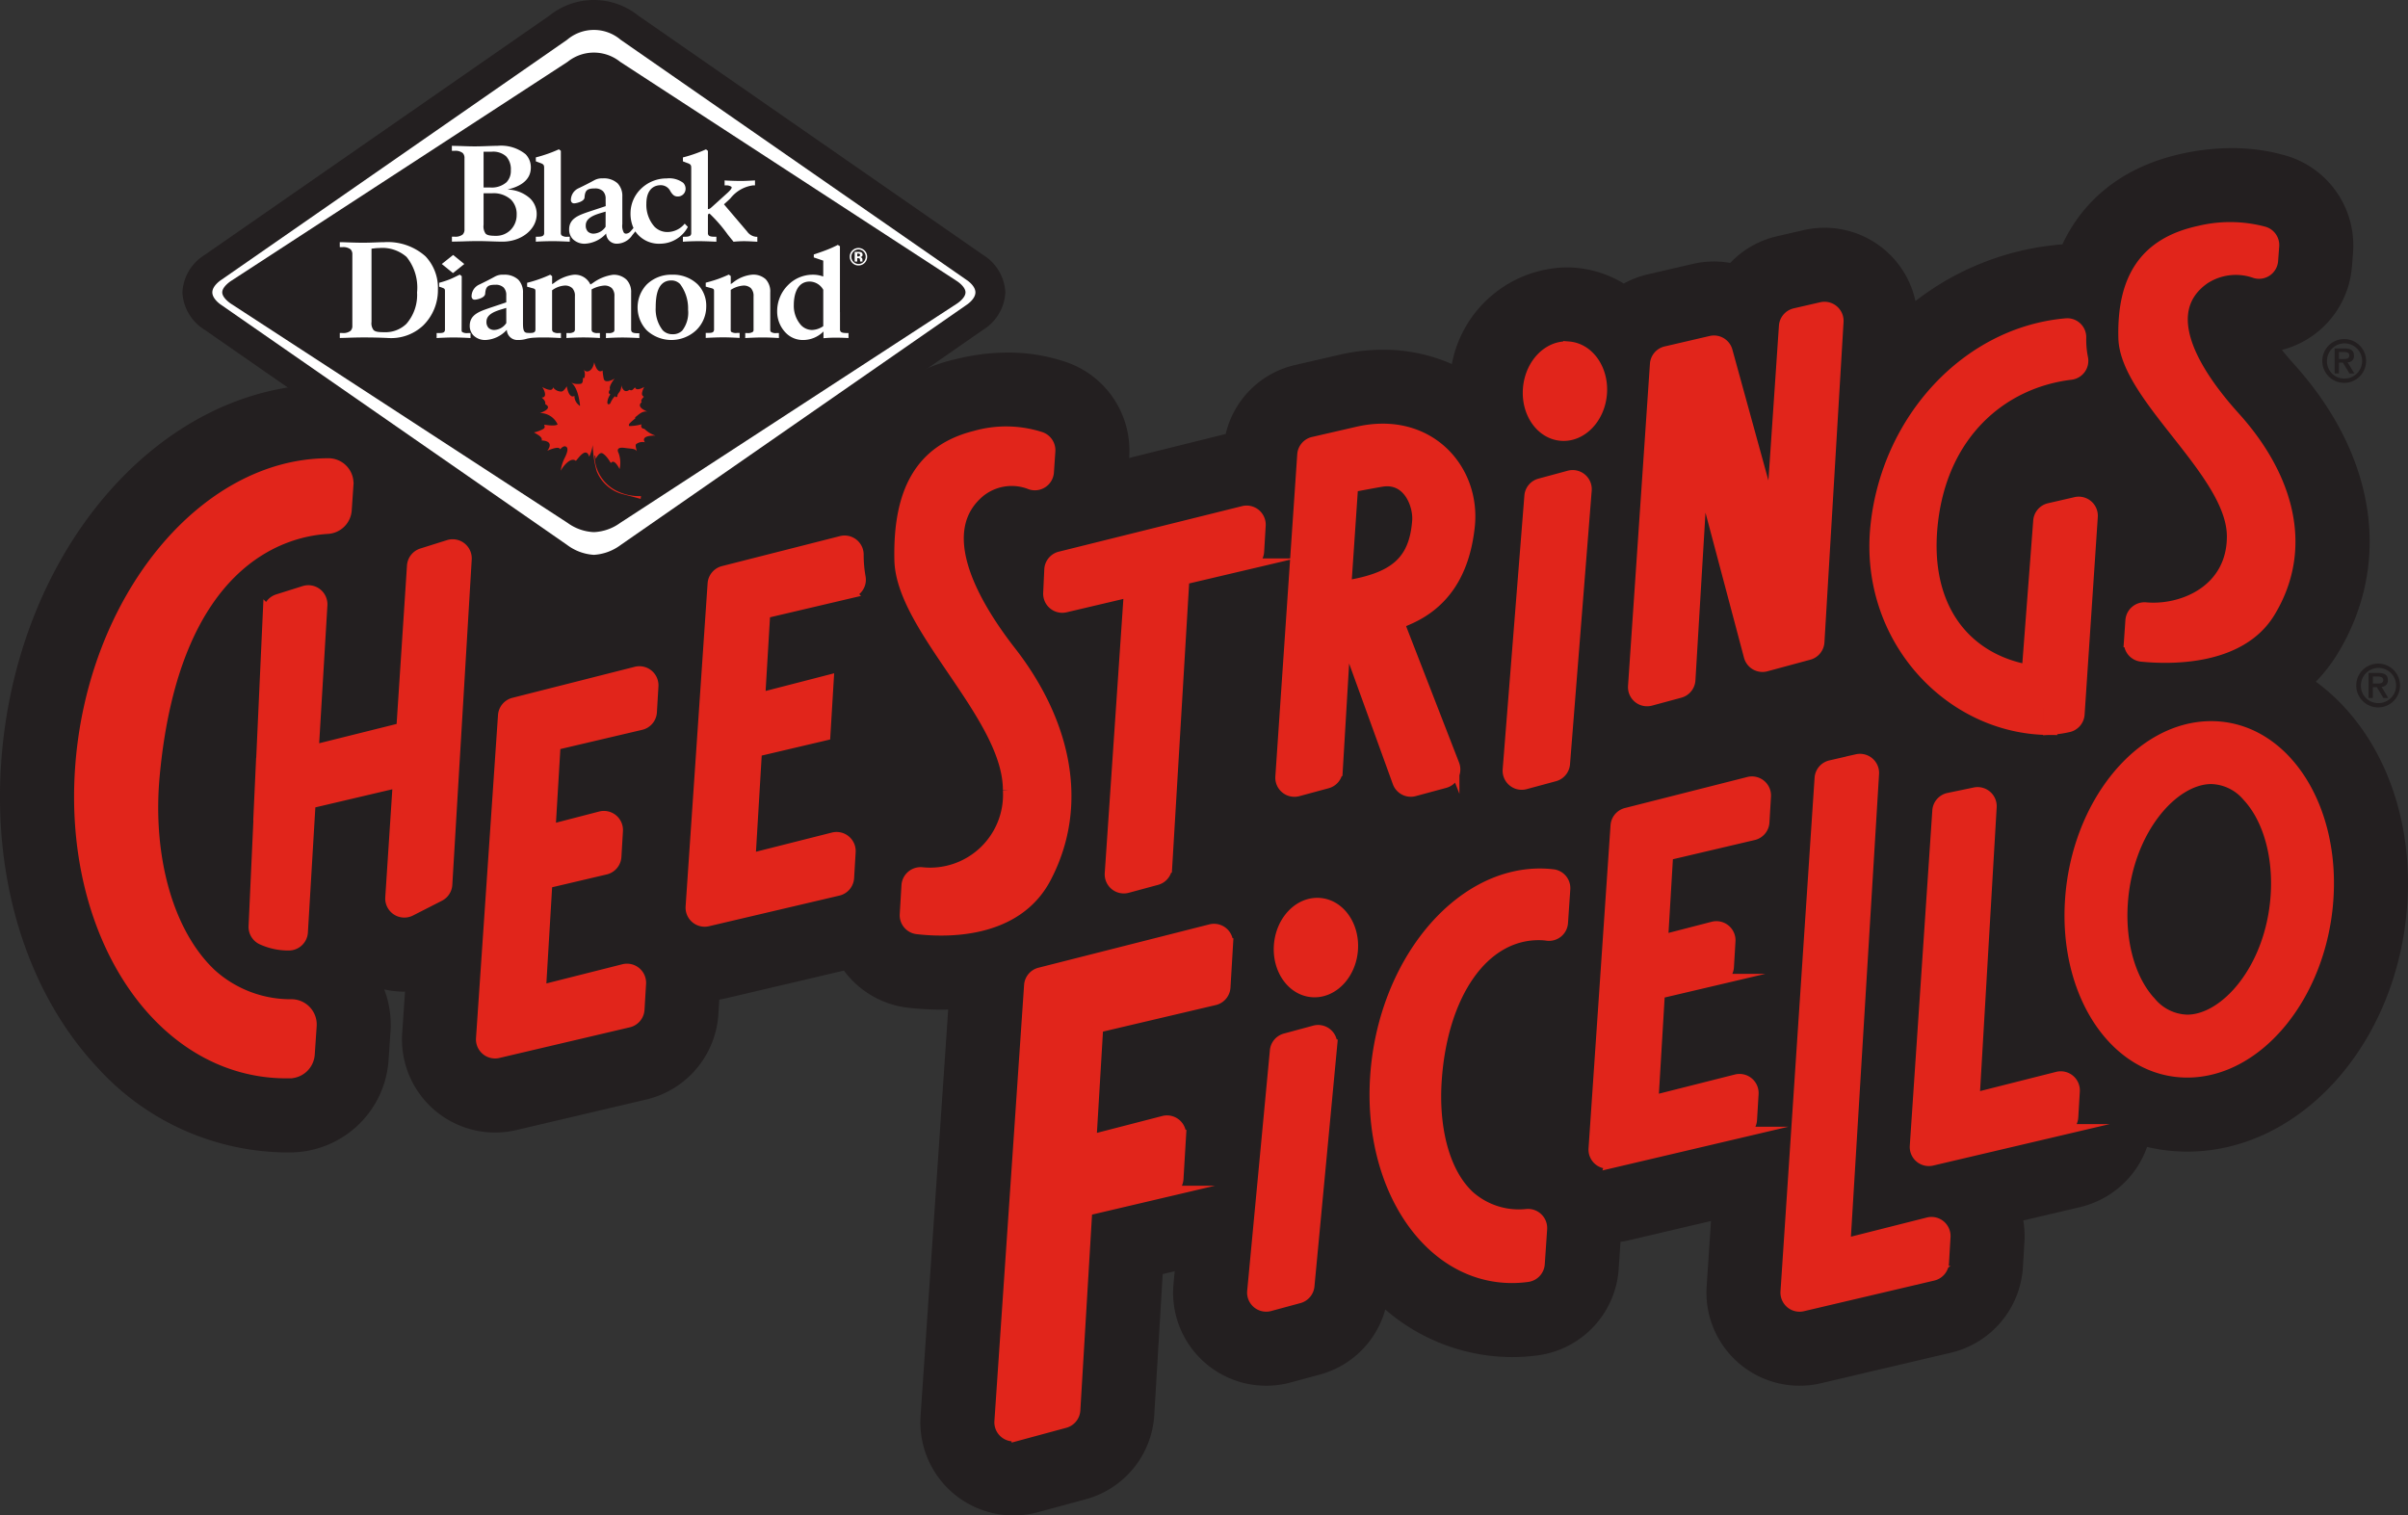
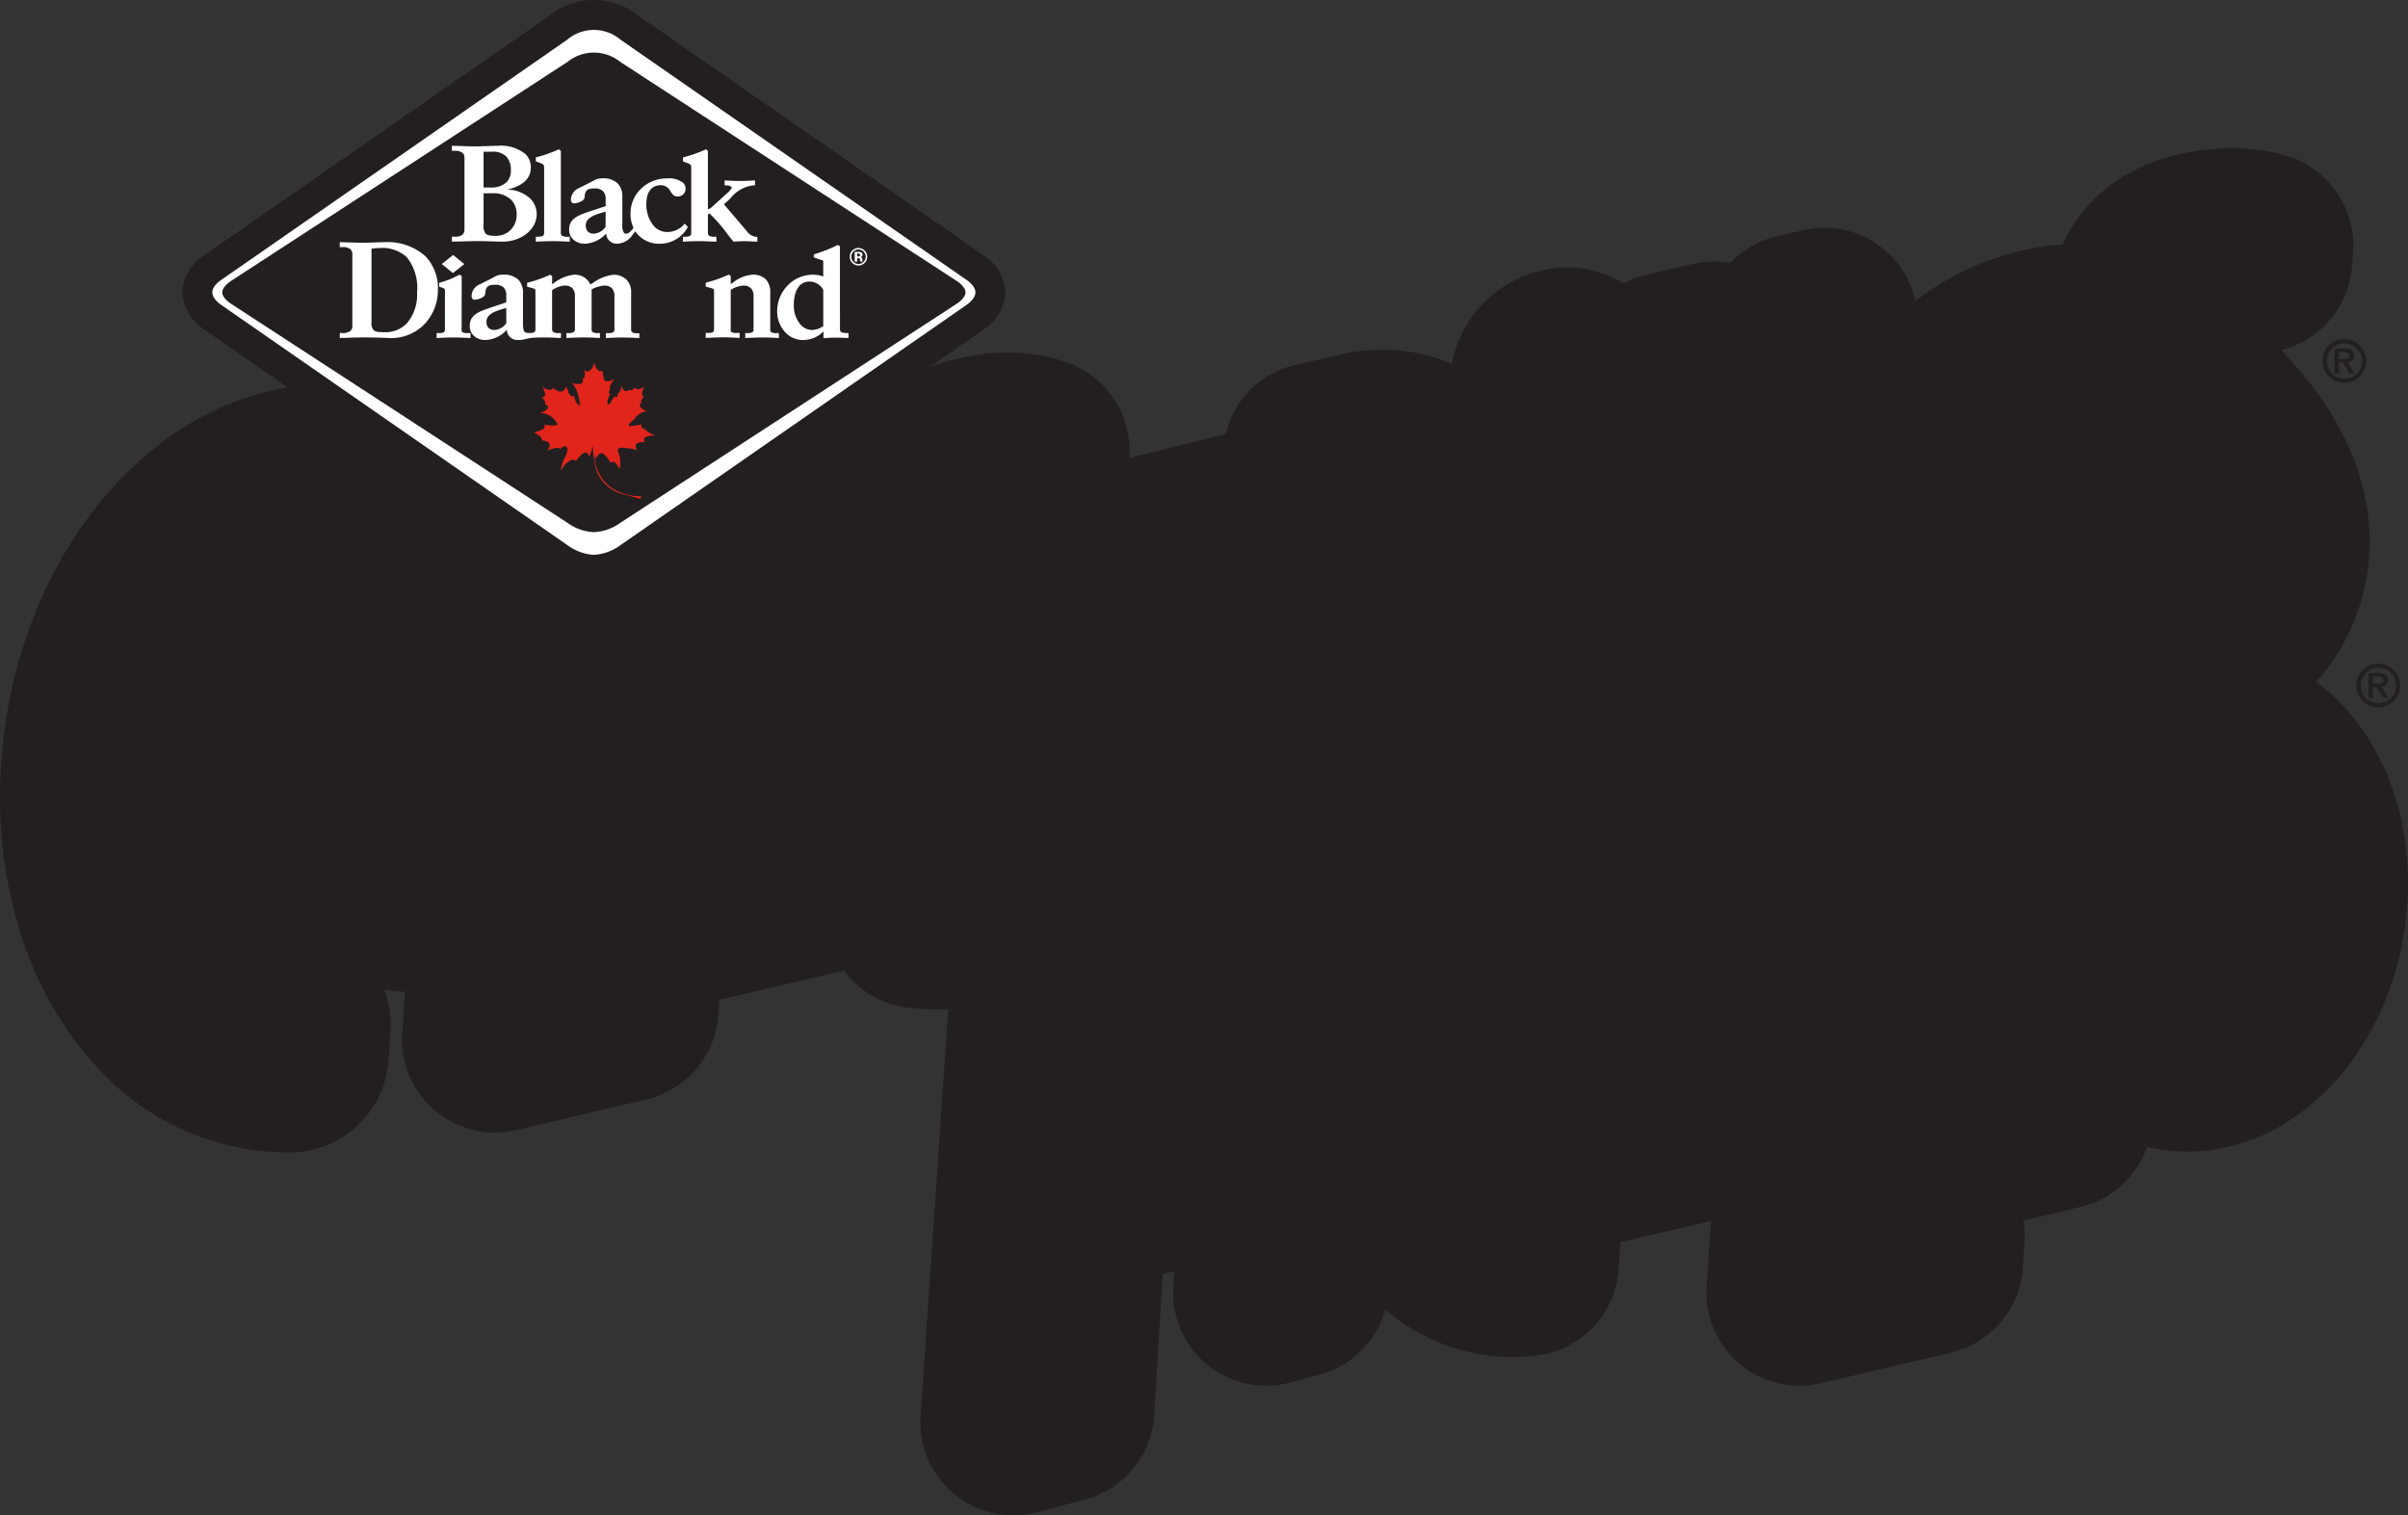
<svg xmlns="http://www.w3.org/2000/svg" width="219" height="137.834" viewBox="0 0 219 137.834">
  <rect x="0" y="0" width="219" height="137.834" fill="#333333" stroke="none" />
  <defs>
    <clipPath id="a">
      <path d="M74.827 56.592a4.38 4.38 0 002.39-.838l30.608-19.931s.8-.5.8-1.039-.8-1.038-.8-1.038l-30.607-19.93a3.82 3.82 0 00-4.779 0L41.828 33.745s-.8.51-.8 1.038.8 1.039.8 1.039l30.61 19.931a4.381 4.381 0 002.389.839z" transform="translate(-41.032 -12.976)" fill="none" />
    </clipPath>
  </defs>
  <path d="M82.916 32.867L58.013 50.602s-3.79 3.664-10.169-1.4l-.828 10.072 13.693-3.251.306-4.22a8.681 8.681 0 016.466-3.91 48.708 48.708 0 009.9-2.821s2.992-6.978 4.643-7.4z" fill="#231f20" fill-rule="evenodd" />
  <path d="M92.171 137.834a8.472 8.472 0 01-8.448-9.041l2.512-36.972c-.214.006-.429.009-.646.009a26.2 26.2 0 01-3.018-.176 8.443 8.443 0 01-5.819-3.376l-10.726 2.52q-.3.071-.612.12l-.079 1.334a8.526 8.526 0 01-6.514 7.741l-11.856 2.789a8.5 8.5 0 01-1.94.225 8.472 8.472 0 01-8.447-9.041l.256-3.772h-.057a8.356 8.356 0 01-1.829-.2 9.066 9.066 0 01.568 3.808l-.175 2.581a9 9 0 01-8.821 8.431c-.16 0-.319.005-.479.005a23.454 23.454 0 01-17.206-7.751C2.538 90.316-.642 80.227.105 69.382c1.341-19.31 14.417-34.435 29.772-34.435a9 9 0 018.906 7.712 8.47 8.47 0 0110.84 8.635l-.27 4.533 6.715-1.7a8.566 8.566 0 011.482-.239l.087-1.284a8.452 8.452 0 016.361-7.635l10.732-2.727a8.424 8.424 0 011.3-.225 15.309 15.309 0 0110.938-9.36 19.4 19.4 0 014.675-.59 16.227 16.227 0 015.42.9 8.507 8.507 0 015.637 8.562l-.008.125 8.781-2.182a8.418 8.418 0 016.336-6.28l4.023-.927a17.562 17.562 0 013.927-.456 15.453 15.453 0 016.281 1.3 10.8 10.8 0 0110.407-8.788c.263 0 .528.01.793.031a10.018 10.018 0 014.437 1.437 8.542 8.542 0 012.209-.841l4.077-.946a8.463 8.463 0 013.394-.088 8.465 8.465 0 014.261-2.427l2.411-.555a8.465 8.465 0 0110.176 6.45 24.971 24.971 0 0113.09-5.135c.091-.008.182-.014.272-.019 1.993-4.261 5.742-7.152 10.952-8.269a21.236 21.236 0 014.446-.486 17.6 17.6 0 015 .7 8.513 8.513 0 016.038 8.78l-.106 1.344a8.516 8.516 0 01-6.365 7.53c.31.389.667.811 1.077 1.266 7.492 8.3 8.985 18.146 3.994 26.35a14.278 14.278 0 01-1.984 2.56 17.819 17.819 0 012.528 2.246c4.161 4.459 6.269 11.038 5.783 18.051-.872 12.585-9.66 22.443-20.006 22.443a15.859 15.859 0 01-3.653-.425 8.529 8.529 0 01-6.06 5.463l-5.2 1.222a8.474 8.474 0 01.107 1.92l-.142 2.364a8.524 8.524 0 01-6.513 7.739l-11.858 2.786a8.471 8.471 0 01-10.39-8.809l.395-5.95-7.46 1.753q-.381.09-.769.144l-.169 2.494a8.5 8.5 0 01-7.265 7.817 17.355 17.355 0 01-2.43.171 17.7 17.7 0 01-11.531-4.329 8.454 8.454 0 01-5.958 5.921l-2.658.719a8.452 8.452 0 01-2.215.295 8.47 8.47 0 01-8.447-9.04l.015-.194.112-1.178-1.092.257-.765 12.811a8.462 8.462 0 01-6.243 7.671l-4.346 1.176a8.482 8.482 0 01-2.218.293z" fill="#231f20" />
  <path d="M213.197 30.839a1.992 1.992 0 11-1.992 1.991 1.99 1.99 0 011.992-1.991zm0 3.592a1.6 1.6 0 10-1.568-1.6 1.57 1.57 0 001.568 1.601zm-.119-1.449h-.359v.983h-.39v-2.273h.9c.564 0 .857.19.857.656a.553.553 0 01-.58.6l.613 1.021h-.439zm.049-.326c.282 0 .532-.027.532-.342 0-.26-.282-.3-.5-.3h-.44v.64zm3.158 27.701a1.992 1.992 0 11-1.992 1.992 1.99 1.99 0 011.992-1.992zm0 3.592a1.6 1.6 0 10-1.568-1.6 1.57 1.57 0 001.568 1.6zm-.119-1.449h-.362v.983h-.391v-2.274h.9c.564 0 .857.19.857.656a.554.554 0 01-.58.6l.613 1.021h-.439zm.049-.326c.282 0 .532-.027.532-.342 0-.26-.282-.3-.5-.3h-.44v.641z" fill="#231f20" />
-   <path d="M38.377 50.366l2.42-.761a1.237 1.237 0 011.606 1.254l-1.087 18.194-.055.91-.623 10.49a1.235 1.235 0 01-.673 1.028l-2.627 1.34a1.237 1.237 0 01-1.8-1.183l.686-10.491-8.021 1.885-.7 11.757a1.24 1.24 0 01-1.269 1.163 5.727 5.727 0 01-2.377-.506 1.242 1.242 0 01-.75-1.2l.461-10.129h-.013l.216-4.692h.01l.626-13.762a1.236 1.236 0 01.864-1.124l2.4-.755a1.237 1.237 0 011.606 1.254l-.788 13.213 8.057-2.009.967-14.781a1.238 1.238 0 01.864-1.095zm6.933 45.371l11.855-2.786a1.237 1.237 0 00.952-1.131l.141-2.359a1.237 1.237 0 00-1.538-1.273l-7.569 1.911.585-9.8 5.328-1.252a1.237 1.237 0 00.952-1.13l.14-2.35a1.237 1.237 0 00-1.544-1.271l-4.589 1.189.463-7.757 7.806-1.834a1.237 1.237 0 00.952-1.131l.14-2.357a1.237 1.237 0 00-1.539-1.273L46.72 63.955a1.237 1.237 0 00-.93 1.115l-2 29.379a1.237 1.237 0 001.52 1.289zm32.917-43.232a11.493 11.493 0 01-.178-2.047 1.236 1.236 0 00-1.537-1.212l-10.73 2.728a1.237 1.237 0 00-.929 1.115l-2 29.379a1.237 1.237 0 001.517 1.288l11.858-2.785a1.237 1.237 0 00.951-1.13l.141-2.359a1.237 1.237 0 00-1.538-1.273l-7.569 1.912.585-9.8 6.225-1.463.3-4.965-6.234 1.609.463-7.757 7.765-1.825a1.224 1.224 0 00.91-1.415zm27.879 26.373l1.564-26.211 5.85-1.377a1.237 1.237 0 00.951-1.13l.141-2.366a1.237 1.237 0 00-1.533-1.274l-16.668 4.143a1.237 1.237 0 00-.937 1.144l-.1 2.135a1.237 1.237 0 001.519 1.261l5.819-1.37-1.74 25.608a1.237 1.237 0 001.557 1.278l2.663-.72a1.238 1.238 0 00.914-1.121zm59.322-20.488l1.738-29.133a1.237 1.237 0 00-1.512-1.279l-2.41.555a1.238 1.238 0 00-.957 1.122l-1.156 17.016-4.06-14.749a1.237 1.237 0 00-1.472-.876l-3.872.9-.216.049a1.237 1.237 0 00-.956 1.122l-1.992 29.3a1.237 1.237 0 001.557 1.278l2.663-.72a1.237 1.237 0 00.912-1.121l1.1-18.357 4.3 16.2a1.237 1.237 0 001.518.877l3.912-1.058a1.239 1.239 0 00.903-1.126zm-43.809 11.7a1.236 1.236 0 01-.911 1.12l-2.663.72a1.237 1.237 0 01-1.557-1.278l1.991-29.3a1.236 1.236 0 01.957-1.121l4.021-.926c6.452-1.484 10.73 3.364 10.173 8.569-.475 4.432-2.454 7.029-5.382 8.367-.341.156-.678.3-1.012.433l4.994 12.861a1.237 1.237 0 01-.83 1.642l-2.769.749a1.237 1.237 0 01-1.486-.773l-4.716-13.018-.1.014zm.782-16.792c4.42-.713 6.252-2.221 6.531-5.926.105-1.4-.8-3.93-3.173-3.614-.386.051-2.744.5-2.744.5zm63.909 13.049a10.86 10.86 0 001.791-.246 1.239 1.239 0 00.988-1.131l1.2-17.977a1.237 1.237 0 00-1.512-1.288l-2.406.554a1.237 1.237 0 00-.956 1.111l-1.034 13.564c-5.6-1.051-9.407-5.611-8.659-13.141.826-8.313 6.335-12.992 12.6-13.749a1.231 1.231 0 001.084-1.452 8.449 8.449 0 01-.168-1.887 1.226 1.226 0 00-1.32-1.255c-9.029.776-16.311 8.72-17.308 18.393-1.051 10.194 6.703 18.433 15.701 18.506zM83.876 79.379a1.247 1.247 0 00-1.391 1.152l-.157 2.636a1.233 1.233 0 001.084 1.3c2.62.306 9.011.472 11.691-4.633 3.563-6.789 1.666-14.342-3.183-20.565-3.741-4.8-6.99-11.087-2.792-14.56a4.631 4.631 0 014.61-.674 1.236 1.236 0 001.614-1.09l.13-1.91a1.239 1.239 0 00-.829-1.254 10.265 10.265 0 00-5.938-.11c-5 1.244-7.009 5.032-6.874 11.264s9.875 14.208 9.868 20.911a7.133 7.133 0 01-7.833 7.533zm111.29-24.094a1.244 1.244 0 00-1.368 1.142l-.134 1.939a1.233 1.233 0 001.1 1.316c2.641.262 8.989.385 11.657-4 3.564-5.857 1.667-12.374-3.182-17.742-3.741-4.142-6.99-9.566-2.792-12.562a5.237 5.237 0 014.64-.575 1.239 1.239 0 001.6-1.077l.1-1.336a1.234 1.234 0 00-.878-1.284 11.889 11.889 0 00-5.876-.075c-5 1.073-7.009 4.341-6.874 9.718s9.875 12.257 9.868 18.04c.001 4.883-4.507 6.791-7.861 6.496zM19.201 88.607c-4-3.765-5.853-10.787-5.176-18.076 1.828-19.67 11.833-22.236 15.765-22.469a1.8 1.8 0 001.7-1.682l.156-2.288a1.779 1.779 0 00-1.746-1.913h-.019c-11.4 0-21.493 12.4-22.553 27.7s7.32 27.7 18.715 27.7h.319a1.812 1.812 0 001.764-1.69l.175-2.578a1.8 1.8 0 00-1.737-1.927 10.788 10.788 0 01-7.363-2.777zm117.96-18.592a1.237 1.237 0 001.557 1.277l2.661-.72a1.234 1.234 0 00.912-1.121l1.972-24.877a1.237 1.237 0 00-1.557-1.277l-2.661.72a1.232 1.232 0 00-.911 1.12zm9.331 35.75l11.854-2.786a1.237 1.237 0 00.952-1.131l.141-2.359a1.237 1.237 0 00-1.538-1.273l-7.569 1.911.585-9.8 5.328-1.252a1.237 1.237 0 00.952-1.131l.14-2.35a1.237 1.237 0 00-1.544-1.271l-4.588 1.185.463-7.757 7.806-1.834a1.237 1.237 0 00.952-1.131l.14-2.357a1.236 1.236 0 00-1.538-1.273l-11.126 2.822a1.238 1.238 0 00-.93 1.115l-2 29.379a1.237 1.237 0 001.521 1.291zm22.4-36.67l-2.406.554a1.237 1.237 0 00-.957 1.124l-3.1 46.713a1.237 1.237 0 001.517 1.286l11.857-2.787a1.237 1.237 0 00.952-1.13l.14-2.359a1.236 1.236 0 00-1.537-1.273l-7.563 1.91 2.6-42.757a1.237 1.237 0 00-1.505-1.283zm10.713 3.02l-2.385.495a1.236 1.236 0 00-.983 1.128l-2.049 30.5a1.236 1.236 0 001.517 1.287l11.856-2.786a1.237 1.237 0 00.952-1.131l.141-2.359a1.237 1.237 0 00-1.538-1.273l-7.574 1.913 1.55-26.488a1.237 1.237 0 00-1.487-1.286zm-87.107 58.442l4.344-1.175a1.236 1.236 0 00.912-1.12l1.086-18.19 7.343-1.725a1.237 1.237 0 00.952-1.13l.236-3.957a1.237 1.237 0 00-1.544-1.271l-6.606 1.706.613-10.268 10.623-2.5a1.237 1.237 0 00.952-1.13l.236-3.965a1.237 1.237 0 00-1.538-1.272l-15.54 3.942a1.237 1.237 0 00-.93 1.115l-2.7 39.662a1.237 1.237 0 001.561 1.278zm119.217-48.758c-.6 8.676-6.328 15.71-12.79 15.71s-11.215-7.033-10.614-15.71 6.327-15.709 12.79-15.709 11.215 7.032 10.614 15.708zm-7.308-9.395a4.468 4.468 0 00-3.306-1.591c-3.45 0-7.616 4.645-8.078 11.312-.254 3.664.717 7.054 2.6 9.069a4.466 4.466 0 003.305 1.591c3.45 0 7.616-4.645 8.078-11.313.251-3.664-.72-7.057-2.599-9.068zm-79.292 25.441c-.7 10.136 4.85 18.353 12.4 18.353a10.234 10.234 0 001.427-.1 1.235 1.235 0 001.051-1.144l.216-3.179a1.241 1.241 0 00-1.353-1.314 6.8 6.8 0 01-5.2-1.639c-2.376-2.172-3.33-6.314-3.033-10.594.539-7.789 4.261-13.3 9.437-13.216a5.1 5.1 0 01.646.051 1.23 1.23 0 001.4-1.139l.207-3.05a1.224 1.224 0 00-1.051-1.308 9.973 9.973 0 00-1.2-.073c-7.556-.001-14.245 8.216-14.947 18.352zm17.555-66.286c-1.832-.144-3.472 1.535-3.661 3.756s1.144 4.133 2.977 4.279 3.472-1.535 3.66-3.752-1.144-4.138-2.976-4.283zm-28.748 85.923a1.237 1.237 0 001.557 1.277l2.661-.72a1.234 1.234 0 00.911-1.121l2.065-21.873a1.237 1.237 0 00-1.557-1.277l-2.661.72a1.233 1.233 0 00-.912 1.12zm6.1-35.312c-1.833-.145-3.472 1.535-3.661 3.752s1.144 4.133 2.977 4.278 3.472-1.535 3.66-3.752-1.144-4.133-2.976-4.278z" fill="#e1251b" stroke="#e1251b" stroke-miterlimit="10" stroke-width="1" />
  <path d="M54.011 53.185a7.124 7.124 0 01-4.038-1.415L18.59 29.981a4.24 4.24 0 01-2-3.391 4.238 4.238 0 012-3.387L49.973 1.417a6.459 6.459 0 018.072 0l31.388 21.786a4.237 4.237 0 012 3.387 4.241 4.241 0 01-2 3.391L58.047 51.77a7.133 7.133 0 01-4.036 1.415zM23.256 26.592l30 20.833a1.844 1.844 0 00.754.315 1.9 1.9 0 00.787-.339l.1-.07 29.872-20.739-30-20.832a1.853 1.853 0 00-.756-.316 1.873 1.873 0 00-.782.338l-.1.072z" fill="#231f20" />
  <path d="M54.011 50.465a4.522 4.522 0 002.435-.895l31.465-21.844s.8-.509.8-1.133-.8-1.129-.8-1.129L56.447 3.618a3.756 3.756 0 00-4.87 0L20.111 25.465s-.8.509-.8 1.129.8 1.133.8 1.133l31.468 21.838a4.514 4.514 0 002.432.9z" fill="#fff" />
  <path d="M54.011 48.399a4.38 4.38 0 002.39-.838L87.009 27.63s.8-.5.8-1.039-.8-1.038-.8-1.038L56.402 5.623a3.82 3.82 0 00-4.779 0L21.012 25.552s-.8.51-.8 1.038.8 1.039.8 1.039l30.61 19.931a4.381 4.381 0 002.389.839z" fill="#231f20" />
  <g clip-path="url(#a)" transform="translate(20.216 4.783)">
    <path d="M23.764 9.011v3.259h.6a2.033 2.033 0 001.487-.48 1.48 1.48 0 00.392-1.085 1.726 1.726 0 00-.422-1.263 1.775 1.775 0 00-1.316-.427h-.74zm0 3.786v2.865a1.139 1.139 0 00.185.805c.142.145.41.2.943.2a1.85 1.85 0 001.33-.537 1.926 1.926 0 00.551-1.374 1.865 1.865 0 00-.507-1.373 2.353 2.353 0 00-1.712-.589h-.79zm2.169-.34a3.176 3.176 0 012.053.8 1.97 1.97 0 01.608 1.449c0 1.371-1.394 2.489-3.1 2.489-.308 0-.651-.011-1.017-.024-.408-.013-.832-.027-1.254-.027a39.9 39.9 0 00-1.35.029c-.356.01-.989.021-.989.021v-.451h.224a1.078 1.078 0 00.76-.2.636.636 0 00.159-.468V9.602a.634.634 0 00-.159-.466 1.078 1.078 0 00-.76-.2h-.228V8.48s.614.013.934.024c.365.014.747.027 1.132.027s.771-.012 1.145-.027c.333-.011.648-.024.931-.024a3.55 3.55 0 012.556.758 1.681 1.681 0 01.483 1.225c0 1.285-1.232 1.791-2.129 1.992z" fill="#fff" />
    <path d="M29.272 10.508c0-.248-.026-.344-.307-.45l-.212-.078-.237-.091v-.356a12.653 12.653 0 002.1-.736l.175.139v7.473a.3.3 0 00.077.223.817.817 0 00.55.118h.183v.45c-.317-.014-1.018-.049-1.516-.049-.532 0-1.249.024-1.569.049v-.45c.315 0 .565 0 .681-.118a.3.3 0 00.076-.223zm14.889 3.732a.436.436 0 00.271-.112l1.55-1.4c.161-.153.345-.344.345-.459a.106.106 0 00-.03-.066.805.805 0 00-.479-.126h-.133v-.45c.394.028.993.049 1.48.049.423 0 .934-.031 1.284-.05v.451h-.18a3.147 3.147 0 00-2.044 1.166l-.16.157-.439.4 2.1 2.466a1.139 1.139 0 00.816.488h.118v.451c-.237-.014-.813-.051-1.209-.051-.3 0-.647.019-.955.049 0 0-.281-.344-.524-.65a13.165 13.165 0 00-1.652-1.906c-.075 0-.153.025-.153.2v1.563a.3.3 0 00.076.223c.118.118.4.118.694.118v.45c-.346-.015-1.067-.049-1.567-.049-.537 0-1.069.019-1.477.051v-.451c.3 0 .564 0 .681-.118a.3.3 0 00.075-.223v-5.9c0-.248-.025-.344-.308-.45-.069-.024-.142-.052-.212-.078l-.236-.091v-.356a12.758 12.758 0 002.1-.736l.174.139v5.3z" fill="#fff" />
    <path d="M34.864 14.462l-.207.062c-.711.206-1.6.465-1.6 1.189a.775.775 0 00.192.568.757.757 0 00.549.186 1.383 1.383 0 001.062-.623zm0-1.156a.942.942 0 00-.242-.7 1.006 1.006 0 00-.731-.25c-.709 0-.9.163-.945.829-.03.362-.741.527-.954.527a.269.269 0 01-.2-.079.331.331 0 01-.087-.242 1.188 1.188 0 01.729-1.066l.028-.014c.414-.2.882-.432 1.357-.694a1.467 1.467 0 01.788-.177 1.845 1.845 0 011.349.454 1.657 1.657 0 01.426 1.213v2.5a1.263 1.263 0 00.149.787.276.276 0 00.207.075.612.612 0 00.332-.144c.067-.064.267-.3.329-.368a3.16 3.16 0 01-.272-1.34 3.11 3.11 0 01.923-2.2 3.328 3.328 0 012.367-.972 2.128 2.128 0 011.5.4.76.76 0 01.219.556.7.7 0 01-.732.687c-.333 0-.488-.227-.647-.467a.963.963 0 00-.867-.56c-.838 0-1.321.611-1.321 1.682a2.991 2.991 0 00.735 2.089 1.634 1.634 0 001.2.488 2.03 2.03 0 001.553-.763l.285.3a2.87 2.87 0 01-2.479 1.525 2.611 2.611 0 01-2.3-1.119 9.087 9.087 0 01-.271.336 1.713 1.713 0 01-1.378.783.955.955 0 01-1-.925 2.806 2.806 0 01-1.929.928 1.518 1.518 0 01-1.09-.407 1.224 1.224 0 01-.349-.895c0-.989.852-1.285 1.76-1.6l1.563-.516zm-21.292 4.525v6.663a1.012 1.012 0 00.183.738c.165.168.467.2.967.2a2.739 2.739 0 002.025-.763 3.988 3.988 0 00.967-2.855 4.431 4.431 0 00-.955-3.229 3.343 3.343 0 00-2.5-.808 3.212 3.212 0 00-.46.033l-.224.027zm-2.662 7.674a1.081 1.081 0 00.76-.2.628.628 0 00.159-.465v-6.476a.633.633 0 00-.159-.467 1.087 1.087 0 00-.76-.2h-.225v-.453c.234 0 .441.008.718.018.406.014.91.031 1.4.031.453 0 .826-.016 1.157-.028.266-.011.521-.022.773-.022a5.158 5.158 0 013.745 1.283 4.179 4.179 0 011.133 3.044 4.487 4.487 0 01-1.355 3.263 4.239 4.239 0 01-3.185 1.126 45.244 45.244 0 00-2.2-.051c-.543 0-1.115.016-1.534.033-.265.009-.65.017-.65.017v-.455zm10.856-.249a.223.223 0 00.056.162.829.829 0 00.518.092h.235v.454a29.887 29.887 0 00-1.5-.054c-.538 0-1.355.038-1.581.054v-.454h.132c.24 0 .452 0 .554-.1a.316.316 0 00.071-.224v-3.46c0-.192 0-.259-.248-.339l-.093-.039-.187-.057v-.356l.032-.006a8.626 8.626 0 00.966-.32c.166-.069.335-.148.5-.23.118-.06.38-.184.38-.184l.176.14zm4.061-2.033c-.066.017-.134.04-.2.061-.713.209-1.6.466-1.6 1.192a.775.775 0 00.191.564.75.75 0 00.55.187 1.386 1.386 0 001.062-.625zm0-.5v-.657a.96.96 0 00-.241-.7 1.019 1.019 0 00-.73-.25c-.711 0-.9.165-.948.83-.031.363-.74.529-.952.529a.267.267 0 01-.2-.079.339.339 0 01-.084-.245 1.183 1.183 0 01.728-1.063l.03-.016c.413-.2.88-.43 1.354-.693a1.453 1.453 0 01.791-.177 1.85 1.85 0 011.349.454 1.666 1.666 0 01.424 1.218v2.742c0 .559.057.848.365.875a3.22 3.22 0 00.411.008c.221-.019.357-.077.357-.32v-3.453c0-.175-.014-.237-.278-.3a2.014 2.014 0 01-.222-.064l-.257-.066v-.358a11.778 11.778 0 002.1-.737l.174.137v.728l.177-.112a3.661 3.661 0 011.768-.747 1.541 1.541 0 011.536.887l.207-.126a4.021 4.021 0 011.854-.761 1.685 1.685 0 011.218.442 1.61 1.61 0 01.426 1.177v3.362c0 .268.175.326.538.339h.207v.438a35.154 35.154 0 00-1.48-.051c-.512 0-1.192.026-1.555.054v-.454h.221a.732.732 0 00.48-.111.275.275 0 00.069-.2v-3.038a1 1 0 00-.238-.741.964.964 0 00-.708-.233 2.851 2.851 0 00-1.129.348v3.632a.307.307 0 00.076.23.712.712 0 00.471.107h.209v.454a24.369 24.369 0 00-1.478-.054c-.5 0-1.306.031-1.568.054v-.454h.194a.758.758 0 00.5-.115.3.3 0 00.077-.222v-3.006a.988.988 0 00-.24-.741.959.959 0 00-.707-.233 2.142 2.142 0 00-1.128.432v3.549a.294.294 0 00.081.222.768.768 0 00.522.115h.2v.454c-.655-.034-1.042-.054-1.518-.054s-.586.006-.952.024l-.129.008a4.428 4.428 0 00-.493.083 2.6 2.6 0 01-.821.118.963.963 0 01-1.008-.928 2.8 2.8 0 01-1.932.928 1.518 1.518 0 01-1.09-.406 1.232 1.232 0 01-.349-.893c0-.993.855-1.289 1.759-1.6-.002-.005 1.346-.447 1.562-.527z" fill="#fff" />
-     <path d="M39.418 23.202a3.1 3.1 0 00.636 2.052 1.219 1.219 0 00.9.363 1.189 1.189 0 00.879-.333 2.674 2.674 0 00.53-1.9 3.682 3.682 0 00-.724-2.327 1.09 1.09 0 00-.789-.333c-1.284.002-1.432 1.414-1.432 2.478zm1.461-3a3.218 3.218 0 012.348.87 2.766 2.766 0 01.787 2.02 2.994 2.994 0 01-.91 2.156 3.3 3.3 0 01-4.5.013 3.024 3.024 0 010-4.169 3.176 3.176 0 012.276-.89z" fill="#fff" />
    <path d="M46.243 21.582a2.446 2.446 0 011.14-.391.945.945 0 01.688.233 1.015 1.015 0 01.246.75v3.058a.224.224 0 01-.063.168.816.816 0 01-.524.109h-.169v.454c.326-.02 1.069-.054 1.568-.054.474 0 1.1.026 1.494.054v-.454h-.2a.78.78 0 01-.519-.1.263.263 0 01-.069-.2v-3.393a1.628 1.628 0 00-.411-1.2 1.67 1.67 0 00-1.222-.418 3.271 3.271 0 00-1.782.742l-.175.115v-.727l-.176-.137s-.493.225-.977.4-1.124.338-1.124.338v.358s.4.113.48.13c.265.066.276.128.276.3v3.458a.316.316 0 01-.072.224c-.1.1-.312.1-.556.1h-.128v.454a30.3 30.3 0 011.582-.054c.486 0 1.169.034 1.5.054v-.454h-.236a.826.826 0 01-.519-.092.22.22 0 01-.055-.162zm9.935 2.024v1.565a.3.3 0 00.074.22c.118.118.4.118.7.118v.454a20.83 20.83 0 00-1.257-.034c-.536 0-1.019.051-1.019.051v-.614a2.61 2.61 0 01-1.9.776 2.162 2.162 0 01-1.532-.657 2.765 2.765 0 01-.779-1.952 3.331 3.331 0 01.982-2.379 3.153 3.153 0 012.2-.951 2.709 2.709 0 011.009.165v-1.445l-.86-.292v-.268s.733-.243 1.2-.427a9.843 9.843 0 00.986-.446l.192.123v5.989zm-1.521 1.275v-3.307a1.44 1.44 0 00-1.229-.749c-1.344 0-1.449 1.605-1.449 2.1a2.651 2.651 0 00.666 1.877 1.4 1.4 0 001 .427 1.889 1.889 0 001.012-.348zm-32.686-5.618l-.968.772-.024.02-.028-.021-.947-.772-.041-.031.041-.034.968-.77.025-.019.026.019.947.77.039.034zm36.447-.128a.793.793 0 01-1.35-.57.759.759 0 01.248-.578.777.777 0 01.546-.216.8.8 0 01.556 1.364zm-1.022-1.03a.659.659 0 00.465 1.121.623.623 0 00.462-.194.641.641 0 00.192-.468.635.635 0 00-.19-.459.643.643 0 00-.929 0zm.119.9v-.879h.426a.432.432 0 01.174.045.222.222 0 01.116.21.193.193 0 01-.061.16.289.289 0 01-.153.059.291.291 0 01.125.051.238.238 0 01.078.2v.104a.2.2 0 00.006.026l.008.025h-.22a.6.6 0 01-.014-.122.4.4 0 00-.014-.107.106.106 0 00-.064-.065.288.288 0 00-.079-.014h-.099v.311zm.42-.706a.386.386 0 00-.134-.019h-.055v.256h.09a.218.218 0 00.125-.033.122.122 0 00.045-.1.1.1 0 00-.071-.103z" fill="#fff" />
    <path d="M33.824 28.169s-.1.756-.609.834a.379.379 0 01-.352-.192.979.979 0 01.065.769.094.094 0 01-.128 0c-.007.209.023.473-.192.544-.134.019-.669.071-.9-.16.249.247.656.625.832 2.147-.033.021-.052.02-.128-.065a1.04 1.04 0 01-.384-.832c-.081.086-.5.244-.7-.864-.106.18-.29.452-.481.48a.947.947 0 01-.769-.384c-.017.14-.078.458-.993-.031.143.146.548.961-.033.959.2.193.359.326.321.61.133.057.694.377-.48.8a1.763 1.763 0 011.6 1.025c0 .034-.19.2-1.217.033.032.134.153.3-.192.448a3.019 3.019 0 01-.736.256c.334.21.8.412.7.737.168 0 1.167.046.513.929.3-.133 1.1-.441 1.153-.129.078-.058.368-.433.609-.192.063.065.175.248-.16.93a3.69 3.69 0 00-.384 1.216c.2-.405.926-1.3 1.377-.9.184-.174.919-1.347 1.218-.385a4.2 4.2 0 00.319-1.057 9.689 9.689 0 00.354 2.37 3.525 3.525 0 002.434 2.114c1.293.327 1.568.416 1.568.416l.033-.256a4.571 4.571 0 01-2.4-.576 3.63 3.63 0 01-1.825-3.107c.1-.03.08.229.1.288.139-.221.344-.568.577-.512.11.035.431.25.8.9.109-.106.313-.367.8.545a2.56 2.56 0 00-.1-1.474c-.111-.2-.159-.547.546-.448s.98.049 1.121.32c-.1-.417-.169-.638 0-.705a.952.952 0 01.737-.127c-.082-.112-.392-.614.96-.609a2.428 2.428 0 01-.9-.512.357.357 0 00-.256-.128.269.269 0 01-.1-.384 4.618 4.618 0 01-1.121.16c-.037-.041-.111-.122.1-.319s.448-.385.448-.385-.075-.075.064-.161.541-.548 1.025-.448c-.267-.122-1.008-.447-.512-.864-.039-.049-.139-.148.193-.48-.079-.112-.351-.115.031-.9-.249.14-.734.367-.831.031-.189.183-.261.36-.514.224-.113.1-.533.353-.737-.417a.99.99 0 01-.159.609c-.112.143-.209.272-.192.384-.025.078-.153.165-.224 0a2.073 2.073 0 00-.417.641c-.016.071-.35.281-.257-.224a1.537 1.537 0 01.257-.577c-.107-.032-.242-.149-.033-.448-.01-.1-.148-.236.417-.993-.289.2-.917.444-.993 0a5.9 5.9 0 01-.1-.737s-.443.444-.763-.737z" fill="#e1251b" fill-rule="evenodd" />
  </g>
</svg>